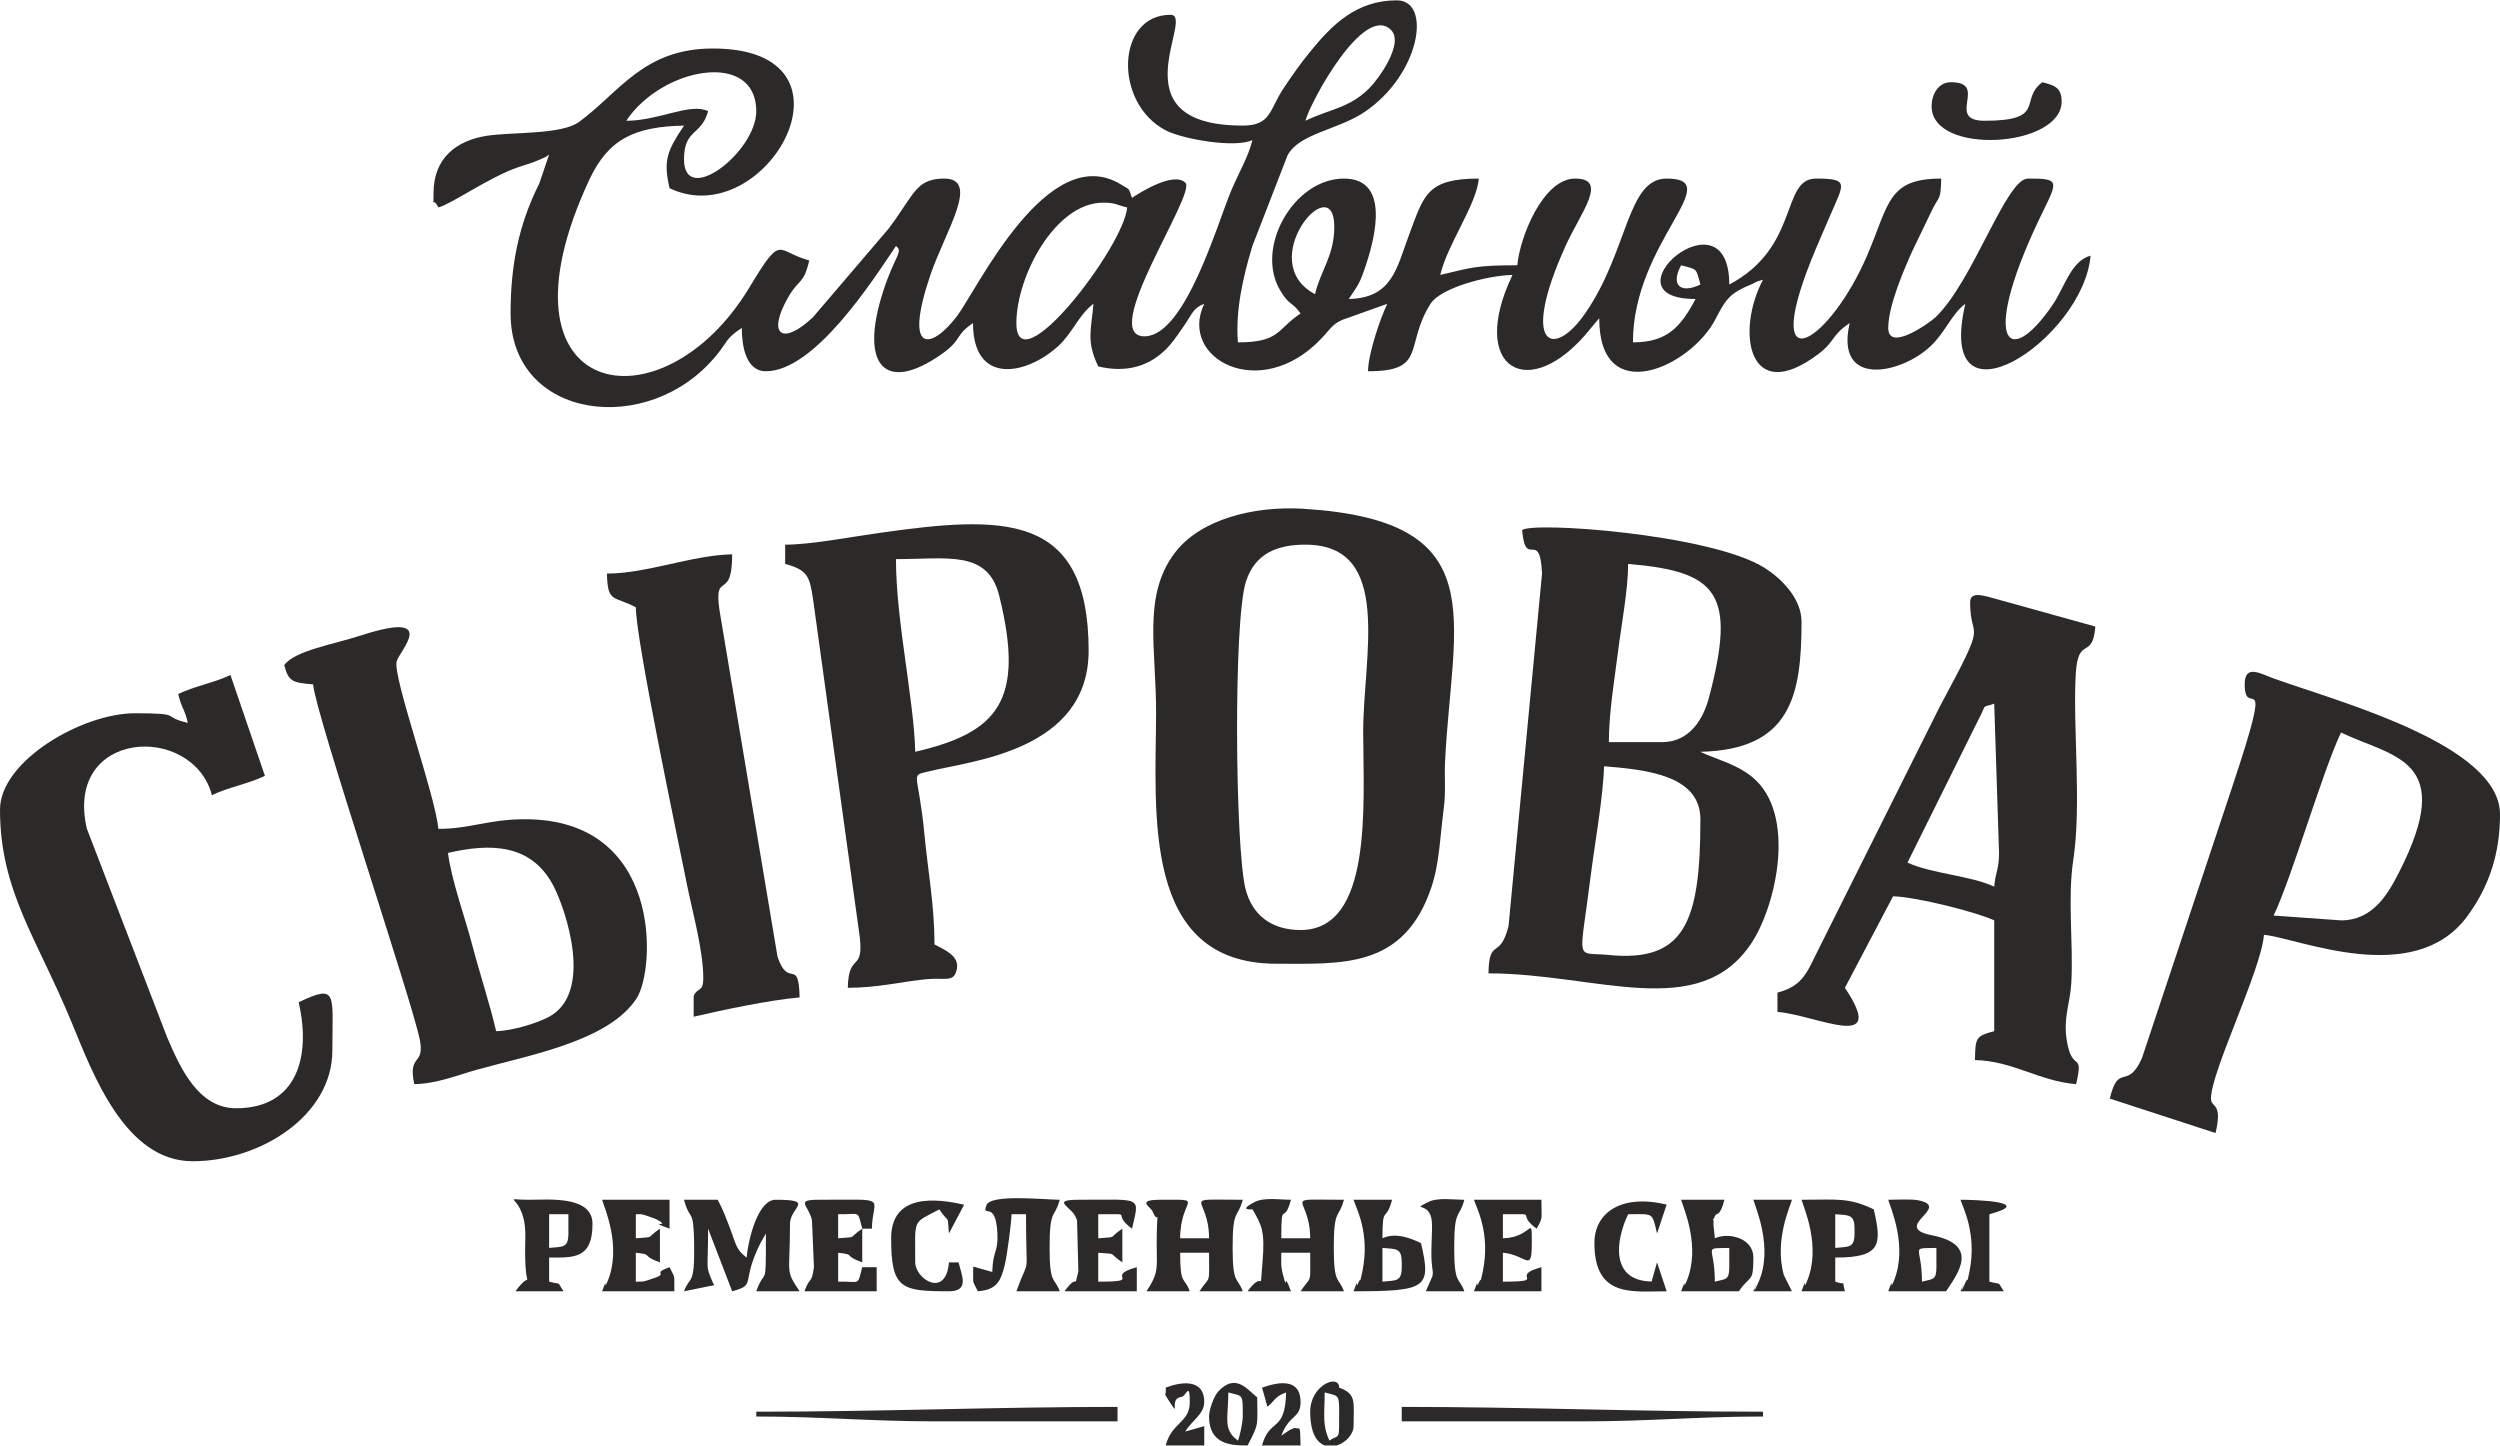
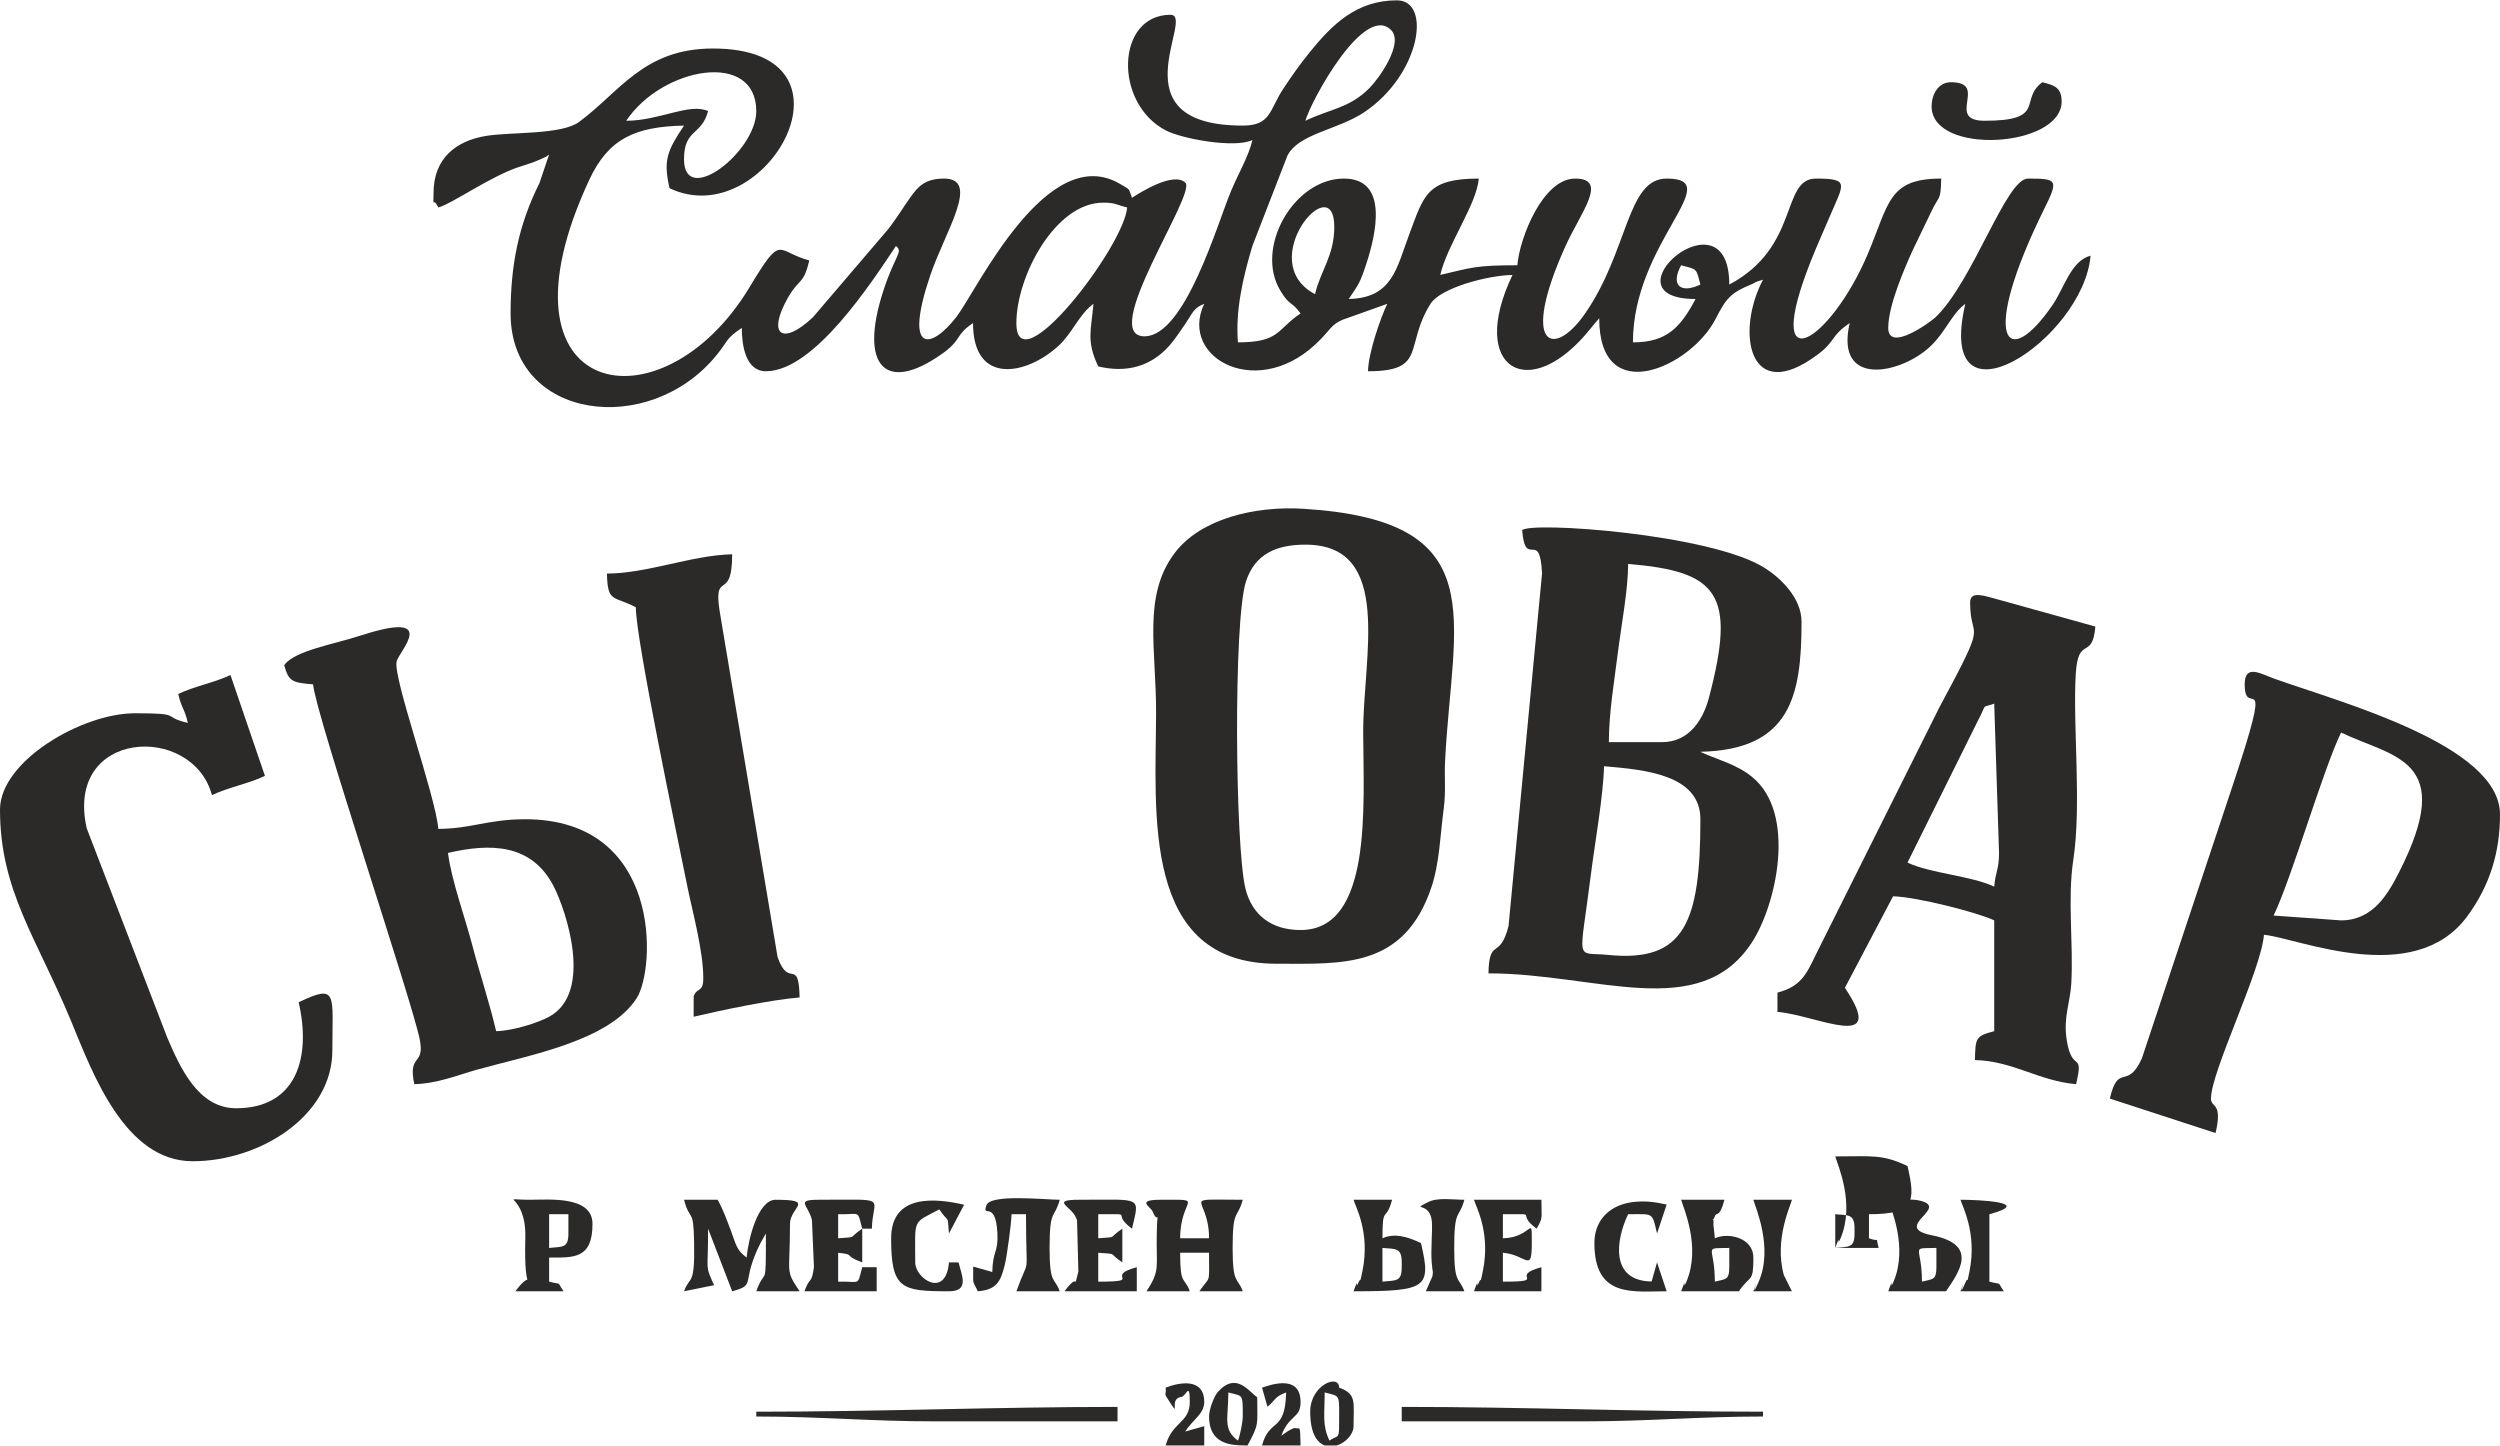
<svg xmlns="http://www.w3.org/2000/svg" xml:space="preserve" width="2490px" height="1440px" version="1.1" style="shape-rendering:geometricPrecision; text-rendering:geometricPrecision; image-rendering:optimizeQuality; fill-rule:evenodd; clip-rule:evenodd" viewBox="0 0 1249.39 722.19">
  <defs>
    <style type="text/css"> .fil0 {fill:#2B2A29} </style>
  </defs>
  <g id="Слой_x0020_1">
    <g id="_2865146927088">
      <path class="fil0" d="M840.15 132.4c8.32,2.22 7.4,1.31 9.63,9.63 -9.72,4.66 -15.13,0.53 -9.63,-9.63zm-392.39 -9.63c3.81,3.01 -0.49,4.41 -6.36,22.54 -12.18,37.61 1.14,51.2 29.13,31.53 10.5,-7.37 6.49,-9.35 15.74,-15.55 0,31.13 26.51,26.2 42.7,11.4 6.94,-6.35 10.34,-15.8 17.49,-21.03 -1.09,13.07 -3.72,18.52 2.4,31.29 14.04,3.36 26.17,0.09 35.46,-10.28 2.42,-2.7 6.1,-8.13 8.14,-11.12 3.3,-4.85 4.01,-7.95 9.37,-9.89 -13.11,27.3 27.91,49.57 58.4,17.48 5.49,-5.77 5.95,-8.17 13.56,-10.51l19.51 -6.97c-3.25,6.78 -9.41,24.18 -9.63,33.7 29.74,0 17.95,-12.64 31.26,-33.73 4.97,-7.87 28.12,-14.13 40.96,-14.41 -22.6,47.1 8.57,64.89 38.93,26.89 1.72,-2.15 2.97,-3.58 4.4,-5.23 0,45.49 45.89,24.26 58.14,0.37 5.36,-10.45 7.41,-13.05 18.53,-17.59 1.45,-0.59 0.56,-0.8 5.18,-2.04 -13.68,25.85 -7.4,63.54 27.57,37.21 8.79,-6.62 6.23,-9.16 15.76,-15.54 -7.57,32.49 25.7,25.54 40.42,11.53 7.67,-7.3 10.52,-16.15 17.36,-21.16 -15.51,66.57 59.11,17.74 62.59,-24.07 -9.79,2.61 -13.02,15.87 -18.87,24.46 -22.95,33.74 -37,18.37 -4.3,-47.8 7.17,-14.5 6.79,-15.18 -8.13,-15.18 -10.96,0 -27.37,51.35 -46.21,69.34 -2.46,2.33 -23.6,17.76 -23.6,5.29 0,-11.25 8.23,-29.96 12.07,-38.49l9.39 -19.5c3.98,-8.55 4.76,-4.98 5.02,-16.64 -26.66,0 -25.99,12.46 -36.77,37.85 -18.59,43.78 -53.29,65.92 -28.26,3.04 3.07,-7.71 6.35,-14.95 9.34,-21.99 6.94,-16.3 10.23,-18.9 -6.9,-18.9 -17.65,0 -7.89,34.21 -43.33,52.96 0,-48.74 -64.43,7.22 -16.85,7.22 -7.56,14.28 -14.43,21.67 -31.3,21.67 0,-50.1 47.33,-81.85 16.85,-81.85 -19.96,0 -19,36.04 -40.81,67.51 -15.64,22.57 -32.73,17.06 -9.73,-33.8 7.57,-16.75 21.68,-33.71 4.81,-33.71 -16.13,0 -27.75,29.61 -28.89,43.33 -20.76,0 -22.64,1.11 -38.52,4.82 3.59,-15.39 18.17,-35.09 19.26,-48.15 -26.07,0 -27.45,8.42 -34.75,27.85 -6.33,16.88 -8.4,31.85 -30.25,32.33 4.84,-7.23 5.52,-7.59 8.82,-17.67 4.73,-14.48 11.39,-42.51 -11.22,-42.51 -25.06,0 -44.63,34.58 -31.84,55.91 4.83,8.05 5.39,4.97 10.17,11.49 -12.02,8.06 -10.27,14.45 -31.3,14.45 -1.27,-15.4 2.23,-31.6 7.22,-48.16l17.49 -45.1c5.57,-11.09 25.09,-12.83 38.42,-21.76 28.09,-18.84 33.86,-55.9 16.32,-55.9 -20.14,0 -32.29,11.96 -43.71,26.1 -4.82,5.96 -8.66,11.39 -13.13,18.16 -6.95,10.5 -6.05,18.33 -20.2,18.33 -64.69,0 -23.26,-55.37 -36.11,-55.37 -27.24,0 -28.52,44.15 -2.39,57.76 8.15,4.25 34.49,9.07 43.32,4.83 -1.91,8.19 -6.83,16.28 -10.67,25.45 -6.88,16.44 -22.86,72.1 -42.97,72.64 -23.87,0.63 25.76,-71.13 20.16,-76.73 -5.73,-5.73 -22.43,4.67 -26.7,7.53 -1.94,-5.35 -0.87,-3.81 -5.42,-6.62 -36.72,-22.69 -72.26,52.99 -82.16,65.9 -12.72,16.57 -26.69,19.22 -13.26,-20.49 7.39,-21.85 25.3,-48.42 6.95,-48.42 -9.45,0 -13.01,3.9 -16.97,9.51 -3.91,5.54 -6.14,9.4 -10.86,15.62l-37.71 44.16c-15.33,14.46 -23.17,8.9 -12.39,-9.96 5.52,-9.66 7.66,-6.11 10.53,-18.41 -16.82,-4.49 -13.32,-14.08 -29.89,13.45 -43.85,72.8 -131.35,56.52 -80.11,-53.63 9.67,-20.77 22.91,-26.68 47.41,-27.22 -8.42,12.56 -10.46,17.39 -7.23,31.29 48.18,23.12 100.37,-69.81 21.67,-69.81 -34.62,0 -46.49,21.67 -66.85,36.67 -8.77,6.47 -33.27,4.99 -46.02,6.93 -15.71,2.4 -26.75,11.48 -26.75,28.62 0,9.2 -0.74,0.88 2.4,7.22 6.8,-1.81 25.54,-15.23 40.03,-20.16 2.16,-0.73 4.95,-1.49 7.25,-2.37 0.72,-0.27 2.79,-1.09 3.43,-1.39 4.96,-2.26 2.14,-0.8 4.66,-2.56l-4.87 14.39c-10.41,20.77 -14.39,40.98 -14.39,65.05 0,53.33 69.13,62.19 102.82,20.98 6.03,-7.38 4.5,-8.24 12.73,-13.75 0,8.61 1.84,21.66 12.04,21.66 24.19,0 52.97,-44.62 65,-62.59zm209.43 24.07c-30.83,-16.31 9.63,-63.69 9.63,-33.7 0,14.55 -6.88,21.89 -9.63,33.7zm-149.25 14.45c0,-23.4 19.43,-60.18 43.33,-60.18 6.5,0 6.64,1.15 12.04,2.4 -1.65,19.76 -55.37,89.45 -55.37,57.78zm-194.99 -101.11c17.99,-26.86 65,-35.41 65,-4.81 0,20.44 -36.11,48.14 -36.11,24.07 0,-15.33 8.72,-11.66 12.03,-24.07 -9.03,-4.34 -24.41,4.81 -40.92,4.81zm339.43 0c2.51,-9.4 29.25,-58.91 42.8,-45.36 6.57,6.56 -5.95,24.18 -10.89,29.13 -9.94,9.94 -19.49,10.27 -31.91,16.23z" />
      <path class="fil0" d="M801.63 382.76c20.73,1.72 48.15,4.34 48.15,26.48 0,51.7 -7.94,71.66 -46.14,67.81 -16.76,-1.69 -14.28,5.33 -8.53,-40.63 1.7,-13.64 6.19,-39.08 6.52,-53.66zm28.89 -12.04l-26.48 0c0,-14.71 2.79,-31.05 4.37,-43.77 1.75,-14.08 5.26,-32.37 5.26,-45.3 44.99,3.75 54.15,14.82 40.38,66.86 -2.74,10.36 -9.44,22.21 -23.53,22.21zm-69.82 -105.92c1.67,19.93 8.81,-1.18 9.95,21.54l-16.75 176.28c-4.39,17.39 -9.64,5.2 -10.04,23.65 53.81,0 105.32,24.63 131.55,-15.29 12.26,-18.67 22.7,-64.52 0.27,-82.83 -3.91,-3.19 -7.25,-4.86 -12.22,-7.04l-10.36 -4.08c-0.45,-0.19 -1.31,-0.59 -1.67,-0.74 -0.36,-0.16 -1.14,-0.43 -1.65,-0.75 45.09,-1.01 50.55,-27.94 50.55,-65 0,-11.94 -10.58,-22.02 -18.68,-27.06 -27.26,-16.92 -116.99,-23.14 -120.95,-18.68z" />
      <path class="fil0" d="M649.97 464.61c-14.66,0 -24.27,-7.57 -27.53,-20.62 -5.17,-20.71 -6.12,-133.85 0.23,-153.53 4.56,-14.13 15.69,-18.44 29.71,-18.44 44.28,0 28.73,56.23 28.88,93.88 0.15,37 4.66,98.71 -31.29,98.71zm-12.04 16.85c32.84,0 63.69,2.55 77.4,-38.16 4.12,-12.22 4.4,-26.02 6.2,-39.53 1.11,-8.29 0.25,-15.24 0.65,-23.42 3.59,-71.93 24.89,-120.39 -70.89,-126.27 -23.86,-1.47 -51.35,4.86 -64.37,22.3 -16,21.43 -9.04,47.93 -9.16,79.89 -0.19,50.13 -7.3,125.19 60.17,125.19z" />
      <path class="fil0" d="M1169.95 459.79l-33.7 -2.41c9.16,-19.11 24.53,-72.36 33.7,-91.47 26.19,12.57 57.97,13.03 28.96,69.89 -5.5,10.78 -13,23.99 -28.96,23.99zm-48.15 -117.95c0,18.78 15.57,-14.18 -6.31,51.46l-45.08 135.46c-7.33,16.25 -11.77,1.88 -16.01,20.1l52.84 17.21c3.69,-15.7 -2.29,-12.39 -2.29,-17.21 0,-13.57 24.97,-63.76 26.48,-81.85 16.51,1.38 74.81,27.05 101.55,-9.19 11.59,-15.7 16.41,-32.49 16.41,-50.99 0,-34.9 -80.95,-56.38 -112.95,-67.88 -6.67,-2.4 -14.64,-7.46 -14.64,2.89z" />
      <path class="fil0" d="M996.62 351.46l2.41 74.63c0,8.3 -1.78,9.32 -2.41,16.85 -11.29,-5.42 -32.03,-6.62 -43.33,-12.04l35.13 -70.79c5.03,-9.46 1.23,-6.12 8.2,-8.65zm-12.04 -50.55c0,20.81 9.91,5.49 -15.23,52.17l-61.76 123.6c-4.86,10.02 -7.42,16.05 -19.3,19.22l0 9.63c19.81,1.65 55.56,20.6 33.71,-12.04 8.21,-15.53 15.92,-30.34 24.07,-45.73 11.77,0.26 42.37,8.11 50.55,12.03l0 55.37c-9.33,2.49 -9.38,3.25 -9.63,14.44 18.96,0.43 32.05,10.5 50.56,12.04 3.99,-17.16 -1.98,-5.12 -4.67,-21.9 -1.86,-11.58 1.72,-18.56 2.27,-28.64 1.1,-20.35 -1.99,-41.82 1,-61.59 4.19,-27.62 -0.28,-66.45 1.21,-92.67 1.15,-19.99 8.37,-6.58 9.81,-23.89l-49.27 -13.7c-6.1,-1.59 -13.32,-4.41 -13.32,1.66z" />
-       <path class="fil0" d="M447.76 279.25c25.73,0 45.89,-4.65 51.58,18.23 13.15,52.87 -0.88,68.49 -41.95,78.06 -0.58,-25.81 -9.63,-65.53 -9.63,-96.29zm-55.37 -7.23l0 9.63c11.2,2.99 12.23,6.33 13.91,17.39l23.42 169.41c1.84,17.51 -5.63,7.02 -6.03,25.04 14.97,0 26.63,-3.04 39.08,-4.28 9.94,-0.99 14.14,2 15.46,-5.34 1.17,-6.5 -6.49,-9.54 -11.21,-12.04 0,-19.54 -3.23,-36.17 -5.04,-55.15 -3.07,-32.24 -7.7,-28.88 2.54,-31.44 20.62,-5.15 79.53,-10.08 79.53,-60.26 0,-69.66 -43.14,-67.5 -104.58,-58.83 -14.41,2.03 -34.33,5.87 -47.08,5.87z" />
      <path class="fil0" d="M223.88 426.09c20.92,-4.87 41.83,-4.9 52.93,16.88 5.91,11.6 19.97,52.75 -2.37,64.98 -5.45,2.98 -17.98,7.02 -26.49,7.21 -3.29,-14.11 -8.19,-28.72 -12.02,-43.34 -3.51,-13.39 -10.29,-32 -12.05,-45.73zm-81.85 -93.88c2.22,8.32 4.18,8.77 14.44,9.63 1.26,15.09 49.9,159.41 53.36,177.75 2.47,13.17 -6.09,6.51 -2.8,22.05 11.44,-0.25 21.67,-4.53 31.29,-7.22 26.19,-7.33 65.97,-14.24 79.85,-35.71 9.46,-14.61 13.05,-89.47 -55.78,-89.47 -18.29,0 -27.34,4.82 -43.33,4.82 -1.37,-16.48 -22.76,-75.57 -20.85,-83.67 1.19,-5.03 21.99,-25.9 -17.97,-12.95 -13.62,4.42 -32.92,7.54 -38.21,14.77z" />
      <path class="fil0" d="M89.07 346.65c1.74,7.47 3.07,6.97 4.81,14.44 -13.85,-3.22 -1.64,-4.81 -26.47,-4.81 -26.42,0 -67.41,23.89 -67.41,48.15 0,40.57 18.37,64.11 35.77,106.26 10.58,25.65 26.65,69.47 60.52,69.47 33.47,0 69.81,-22.56 69.81,-55.37 0,-28.27 2.88,-33.54 -16.85,-24.07 6.34,27.21 -0.81,52.96 -31.29,52.96 -19.11,0 -28.14,-20.83 -34.41,-35.41l-40.16 -104.35c-11.44,-49.72 52.88,-52.87 62.53,-16.72 8.12,-3.9 18.36,-5.73 26.48,-9.63l-17.23 -50.42c-7.74,3.77 -17.98,5.6 -26.1,9.5z" />
      <path class="fil0" d="M303.32 286.47c0.33,14.85 3.26,10.93 14.44,16.85 0,16.26 20.85,115.07 25.48,138.22 2.84,14.17 8.23,33.22 8.23,47.14 0,7.42 -3.11,4.39 -4.8,9.01l-0.02 10.25c14.07,-3.28 38.06,-8.39 52.96,-9.63 -0.46,-20.6 -5.4,-3.9 -11.03,-20.27l-28.35 -169.29c-4.78,-26.47 5.68,-6.36 5.68,-31.91 -20.21,0.45 -42.64,9.63 -62.59,9.63z" />
      <path class="fil0" d="M341.84 645.15l15.08 -3.05c-0.16,-0.34 -0.63,-1.14 -0.81,-1.59 -3.69,-8.9 -2.24,-4.42 -2.24,-26.65l12.04 31.29c12.52,-3.34 3.97,-3.98 14.24,-24.28l2.61 -4.6c0,29.54 -0.08,15.8 -4.81,28.88l21.66 0c-7.34,-10.96 -4.81,-7.78 -4.81,-33.7 0,-8.37 12.99,-12.04 -7.22,-12.04 -8.91,0 -13.73,20.27 -14.45,28.89 -5.25,-3.85 -5.28,-6.69 -7.96,-13.7 -2.6,-6.76 -3.56,-9.66 -6.48,-15.19l-16.85 0c3.06,11.49 4.74,3.26 5.05,21.61 0.38,21.98 -2.14,16.08 -5.05,24.13z" />
      <path class="fil0" d="M572.94 645.15l21.66 0c-2.77,-7.66 -4.81,-2.39 -4.81,-19.25l14.44 0c0,16.74 0.81,10.86 -4.81,19.25l21.66 0c-2.62,-7.26 -5.06,-3.06 -5.07,-21.64 -0.01,-20.16 2.46,-14.3 5.07,-24.1 -32.84,0 -16.85,-2.55 -16.85,19.26l-14.44 0c0,-20.6 13.42,-19.26 -9.63,-19.26 -12.74,0 -5.12,3.46 -4.13,5.88 3.23,7.82 2.45,-4.26 2.08,10.87 -0.41,16.86 1.94,18.37 -5.17,28.99z" />
-       <path class="fil0" d="M623.49 645.15l21.67 0c-4.19,-11.55 -1.35,1.6 -3.94,-8.1 -1.25,-4.69 -0.88,-6.24 -0.88,-11.15l14.44 0c0,16.74 0.81,10.86 -4.81,19.25l21.67 0c-2.63,-7.26 -5.06,-3.06 -5.07,-21.64 -0.01,-20.16 2.45,-14.3 5.07,-24.1 -32.85,0 -16.86,-2.55 -16.86,19.26l-14.44 0c0,-20.32 1.21,-5.74 4.82,-19.26 -5.6,0 -13.42,-1.32 -18.2,1.16 -8.63,4.49 -1.13,3.54 -1.1,3.63 0.1,0.28 0.65,0.86 0.81,1.17 3.45,6.64 5.71,9.01 4.26,25.51 -1.53,17.35 1.18,2.51 -7.44,14.27z" />
      <path class="fil0" d="M495.9 635.52l-9.53 -2.7c0.11,9.76 -0.76,5.94 2.31,12.33 9.29,-0.77 11.37,-4.73 13.43,-13.05 1.2,-4.83 3.33,-21.1 3.42,-25.46l7.22 0c0,34.88 2.23,19.07 -4.81,38.51l21.67 0c-2.63,-7.26 -5.07,-3.06 -5.07,-21.64 -0.01,-20.16 2.45,-14.3 5.07,-24.1 -7.49,0 -34.63,-3.02 -36.64,2.75 -2.4,6.91 4.6,-3.23 5.48,13.9 0.52,9.94 -2.3,8.36 -2.55,19.46z" />
      <path class="fil0" d="M418.87 618.67l0 -12.03c11.38,0.25 9.45,-2.45 12.04,7.22l4.81 0c0.36,-16.4 9.55,-14.45 -26.48,-14.45 -12.07,0 -5.22,2.61 -3.46,10.15l0.99 23.48c-1.22,8.97 -1.9,4.22 -4.75,12.11l36.11 0 0 -12.03 -7.22 0c-2.59,9.67 -0.66,6.96 -12.04,7.22l0 -14.44c9.33,1.02 1.83,1.11 12.04,4.81l0 -16.85c-7.73,5.18 -1.67,3.93 -12.04,4.81z" />
-       <path class="fil0" d="M317.76 618.67l0 -12.03c2.82,0.06 2.11,-0.21 4.4,0.42l5.35 1.87c9.59,4.85 -5.34,0.42 7.1,4.93l0 -14.45 -33.7 0c1,3.76 10.12,23.58 2.58,41.1 -2.28,5.32 0.76,-4.59 -2.58,4.64l36.11 0c-0.21,-9.46 0.66,-5.64 -2.41,-12.03 -10.39,3.76 1.98,2.59 -10.48,6.37 -3.58,1.09 -2.47,0.76 -6.37,0.85l0 -14.44c9.33,1.02 1.83,1.11 12.04,4.81l0 -16.85c-7.73,5.18 -1.66,3.93 -12.04,4.81z" />
-       <path class="fil0" d="M917.18 623.49l0 -16.85c6.8,0.56 9.63,-0.06 9.63,7.22l0 2.41c0,7.38 -2.85,6.51 -9.63,7.22zm-16.85 21.66l21.67 0c-1.66,-6.25 0.89,-2.68 -4.82,-4.81l0 -12.04c22.68,0 23.44,-6.14 19.26,-24.07 -12.63,-6.06 -18.19,-4.82 -36.11,-4.82 1,3.76 10.12,23.58 2.58,41.1 -2.28,5.32 0.76,-4.59 -2.58,4.64z" />
+       <path class="fil0" d="M917.18 623.49l0 -16.85c6.8,0.56 9.63,-0.06 9.63,7.22l0 2.41c0,7.38 -2.85,6.51 -9.63,7.22zl21.67 0c-1.66,-6.25 0.89,-2.68 -4.82,-4.81l0 -12.04c22.68,0 23.44,-6.14 19.26,-24.07 -12.63,-6.06 -18.19,-4.82 -36.11,-4.82 1,3.76 10.12,23.58 2.58,41.1 -2.28,5.32 0.76,-4.59 -2.58,4.64z" />
      <path class="fil0" d="M274.43 623.49l0 -16.85 9.63 0 0 9.63c0,7.38 -2.85,6.51 -9.63,7.22zm-16.85 21.66l24.07 0c-3.69,-5.32 -0.39,-2.99 -7.22,-4.81l0 -12.04c12.25,0 21.67,0.8 21.67,-16.85 0,-14.14 -21.84,-12.04 -31.3,-12.04 -17.12,0 -1.65,-3.89 -2.27,19.14 -0.9,33.19 5.17,12.79 -4.95,26.6z" />
      <path class="fil0" d="M965.33 52.96c0,24.73 64.99,20.75 64.99,-2.41 0,-7.31 -4.17,-8.17 -9.63,-9.63 -11.88,8.71 2.49,19.26 -28.88,19.26 -19.88,0 2.35,-19.26 -16.86,-19.26 -6.49,0 -9.62,6.41 -9.62,12.04z" />
      <path class="fil0" d="M377.95 705.33l0 2.41c32.74,0 56.54,2.41 89.07,2.41 30.49,0 60.98,0 91.47,0l0 -7.22c-62.11,0 -117.4,2.4 -180.54,2.4z" />
      <path class="fil0" d="M700.52 710.15c30.5,0 60.99,0 91.48,0 32.53,0 56.32,-2.41 89.07,-2.41l0 -2.41c-63.14,0 -118.43,-2.4 -180.55,-2.4l0 7.22z" />
      <path class="fil0" d="M864.22 623.49l0 9.63c0,6.66 -1.86,5.79 -7.22,7.22 0,-18.34 -6.43,-16.52 7.22,-16.85zm-24.07 21.66l28.88 0c5.72,-8.53 7.23,-3.78 7.23,-16.85 0,-9.82 -12.46,-12.77 -19.26,-9.63 -0.02,-1.04 -0.68,-6.4 -0.68,-6.42 0.2,-7.68 -1.14,0.64 0.64,-4.53 0.88,-2.56 2.28,1.33 4.85,-8.31l-21.66 0c1,3.76 10.12,23.58 2.58,41.1 -2.29,5.32 0.76,-4.59 -2.58,4.64z" />
      <path class="fil0" d="M736.63 645.15l33.7 0 0 -12.03c-17.04,4.55 4.31,7.22 -19.25,7.22l0 -14.44c11.87,0.98 14.44,10.52 14.44,-4.82 0,-15.01 0.4,-2.74 -14.44,-2.41l0 -12.03c19.5,0 5.69,-0.96 16.85,7.22 3.3,-5.88 2.4,-4.45 2.4,-14.45l-33.7 0c0.93,3.47 8.41,16.24 4.43,35.72 -1.43,7.03 -0.76,2.86 -1.84,5.38 -2.29,5.32 0.75,-4.59 -2.59,4.64z" />
      <path class="fil0" d="M967.73 623.49l0 9.63c0,6.66 -1.85,5.79 -7.22,7.22 0,-18.34 -6.43,-16.52 7.22,-16.85zm-24.07 21.66l28.89 0c6.26,-9.35 16.74,-23.28 -7.02,-27.97 -21.25,-4.18 10.79,-14.16 -7.19,-17.56 -3.2,-0.61 -11.02,-0.21 -14.68,-0.21 1,3.76 10.12,23.58 2.58,41.1 -2.28,5.32 0.76,-4.59 -2.58,4.64z" />
      <path class="fil0" d="M532.01 645.15l36.11 0 0 -12.03c-17.04,4.55 4.31,7.22 -19.26,7.22l0 -14.44c10.35,0.86 4.34,-0.34 12.04,4.81l0 -16.85c-7.7,5.16 -1.69,3.95 -12.04,4.81l0 -12.03c19.51,0 5.69,-0.96 16.86,7.22 3.83,-16.48 5.35,-14.45 -26.49,-14.45 -14.4,0 -3.93,3.47 -1.76,8.45 0.24,0.54 0.58,1.15 0.79,1.75l0.66 25.59c-2.57,10.57 0.63,-0.33 -6.91,9.95z" />
      <path class="fil0" d="M690.89 640.34l0 -16.85c6.8,0.56 9.63,-0.06 9.63,7.22l0 2.41c0,7.38 -2.85,6.51 -9.63,7.22zm-14.44 4.81c36.74,0 38.9,-1.74 33.7,-24.07 -6.77,-3.25 -13.34,-5.14 -19.26,-2.41 0,-17.33 1.65,-7.39 4.82,-19.26l-19.26 0c0.92,3.47 8.4,16.24 4.43,35.72 -1.44,7.03 -0.76,2.86 -1.85,5.38 -2.28,5.32 0.76,-4.59 -2.58,4.64z" />
      <path class="fil0" d="M445.35 618.67c0,25.36 5.1,26.48 28.89,26.48 10.51,0 6.29,-8.12 4.81,-14.44l-4.81 0c-1.52,18.25 -16.85,8.25 -16.85,0 0,-22.32 -1.61,-19.26 12.03,-26.48 5.16,7.7 3.96,1.69 4.82,12.04l7.58 -14.37c-14.21,-3.3 -36.47,-5.59 -36.47,16.77z" />
      <path class="fil0" d="M796.81 621.08c0,27.54 19.25,24.07 36.11,24.07l-4.81 -14.44 -2.7 9.54c-20.76,-0.24 -18.01,-20.55 -11.74,-33.61 12.82,0 11.92,-1.21 14.44,9.63l4.81 -14.45c-22.93,-5.49 -36.11,4.21 -36.11,19.26z" />
      <path class="fil0" d="M712.56 645.15l19.26 0c-2.63,-7.26 -5.06,-3.06 -5.07,-21.64 -0.01,-20.16 2.45,-14.3 5.07,-24.1 -5.6,0 -13.33,-1.27 -18.07,1.15 -9.26,4.73 0.88,-0.73 1.82,9.63 0.41,4.48 -0.58,13.81 -0.09,20.31 0.47,6.24 0.89,3.71 0.36,7.22l-3.28 7.43z" />
      <path class="fil0" d="M979.77 645.15l21.67 0c-3.7,-5.32 -0.4,-2.99 -7.23,-4.81l0 -33.7c22.86,-6.11 -6.22,-7.23 -14.44,-7.23 0.81,3.04 8.37,16.64 4.5,35.79 -1.57,7.74 -0.54,2.21 -1.91,5.32 -5.3,12.01 1.76,-7.37 -2.59,4.63z" />
      <path class="fil0" d="M876.26 645.15l19.26 0 -4.01 -8.03c-5.09,-17.98 3.79,-35.74 4.01,-37.71l-19.26 0c1.03,3.88 10.1,24.1 2.59,41.11 -5.3,12.01 1.75,-7.37 -2.59,4.63z" />
      <path class="fil0" d="M618.67 719.78c-7.68,-5.63 -4.81,-11.02 -4.81,-24.07 7.42,1.98 7.22,0.38 7.22,12.03 0,3.08 -1.56,10.14 -2.41,12.04zm-14.44 -12.04c0,13.79 10.91,14.42 17.92,14.45l1.34 0c5.94,-11.23 4.81,-9.86 4.81,-24.08 -4.14,-2.77 -10.43,-12.88 -19.6,-2.75 -1.98,2.2 -4.47,8.86 -4.47,12.38z" />
      <path class="fil0" d="M662.01 695.71c8.2,2.19 7.22,0.16 7.22,16.85 0,6.78 -1.04,4.46 -4.82,7.22 -3.72,-7.77 -2.4,-13.12 -2.4,-24.07zm6.13 26.48l-6.15 0c-3.97,-1.5 -7.21,-6.38 -7.21,-16.86 0,-13.37 14.45,-19.1 14.45,-12.03 8.85,3.2 7.22,7.12 7.22,19.26 0,4.02 -3.86,8.19 -8.31,9.63z" />
      <path class="fil0" d="M582.56 693.3c0.39,4.55 -1.23,2.14 1.26,6.02 6.83,10.62 -0.31,-0.59 6.61,-1.39 2.37,-0.27 4.17,-8.02 4.17,2.59 0,10.42 -8.89,9.88 -12.04,21.67l19.27 0 0 -9.63 -9.54 2.7c3.52,-5.69 9.54,-8.75 9.54,-14.74 0,-12.35 -12.55,-9.83 -19.27,-7.22z" />
      <path class="fil0" d="M640.34 717.37c3.9,-10.77 9.63,-8.46 9.63,-16.85 0,-15.07 -17.41,-7.65 -19.26,-7.22l2.7 9.54c3.81,-2.9 3.27,-4.94 9.34,-7.13 -0.46,20.36 -8.33,12.58 -12.04,26.48l19.26 0c-0.25,-11.09 -0.29,-7.91 -2.42,-8.64 -1.6,-0.54 -7.18,3.78 -7.21,3.82z" />
    </g>
  </g>
</svg>